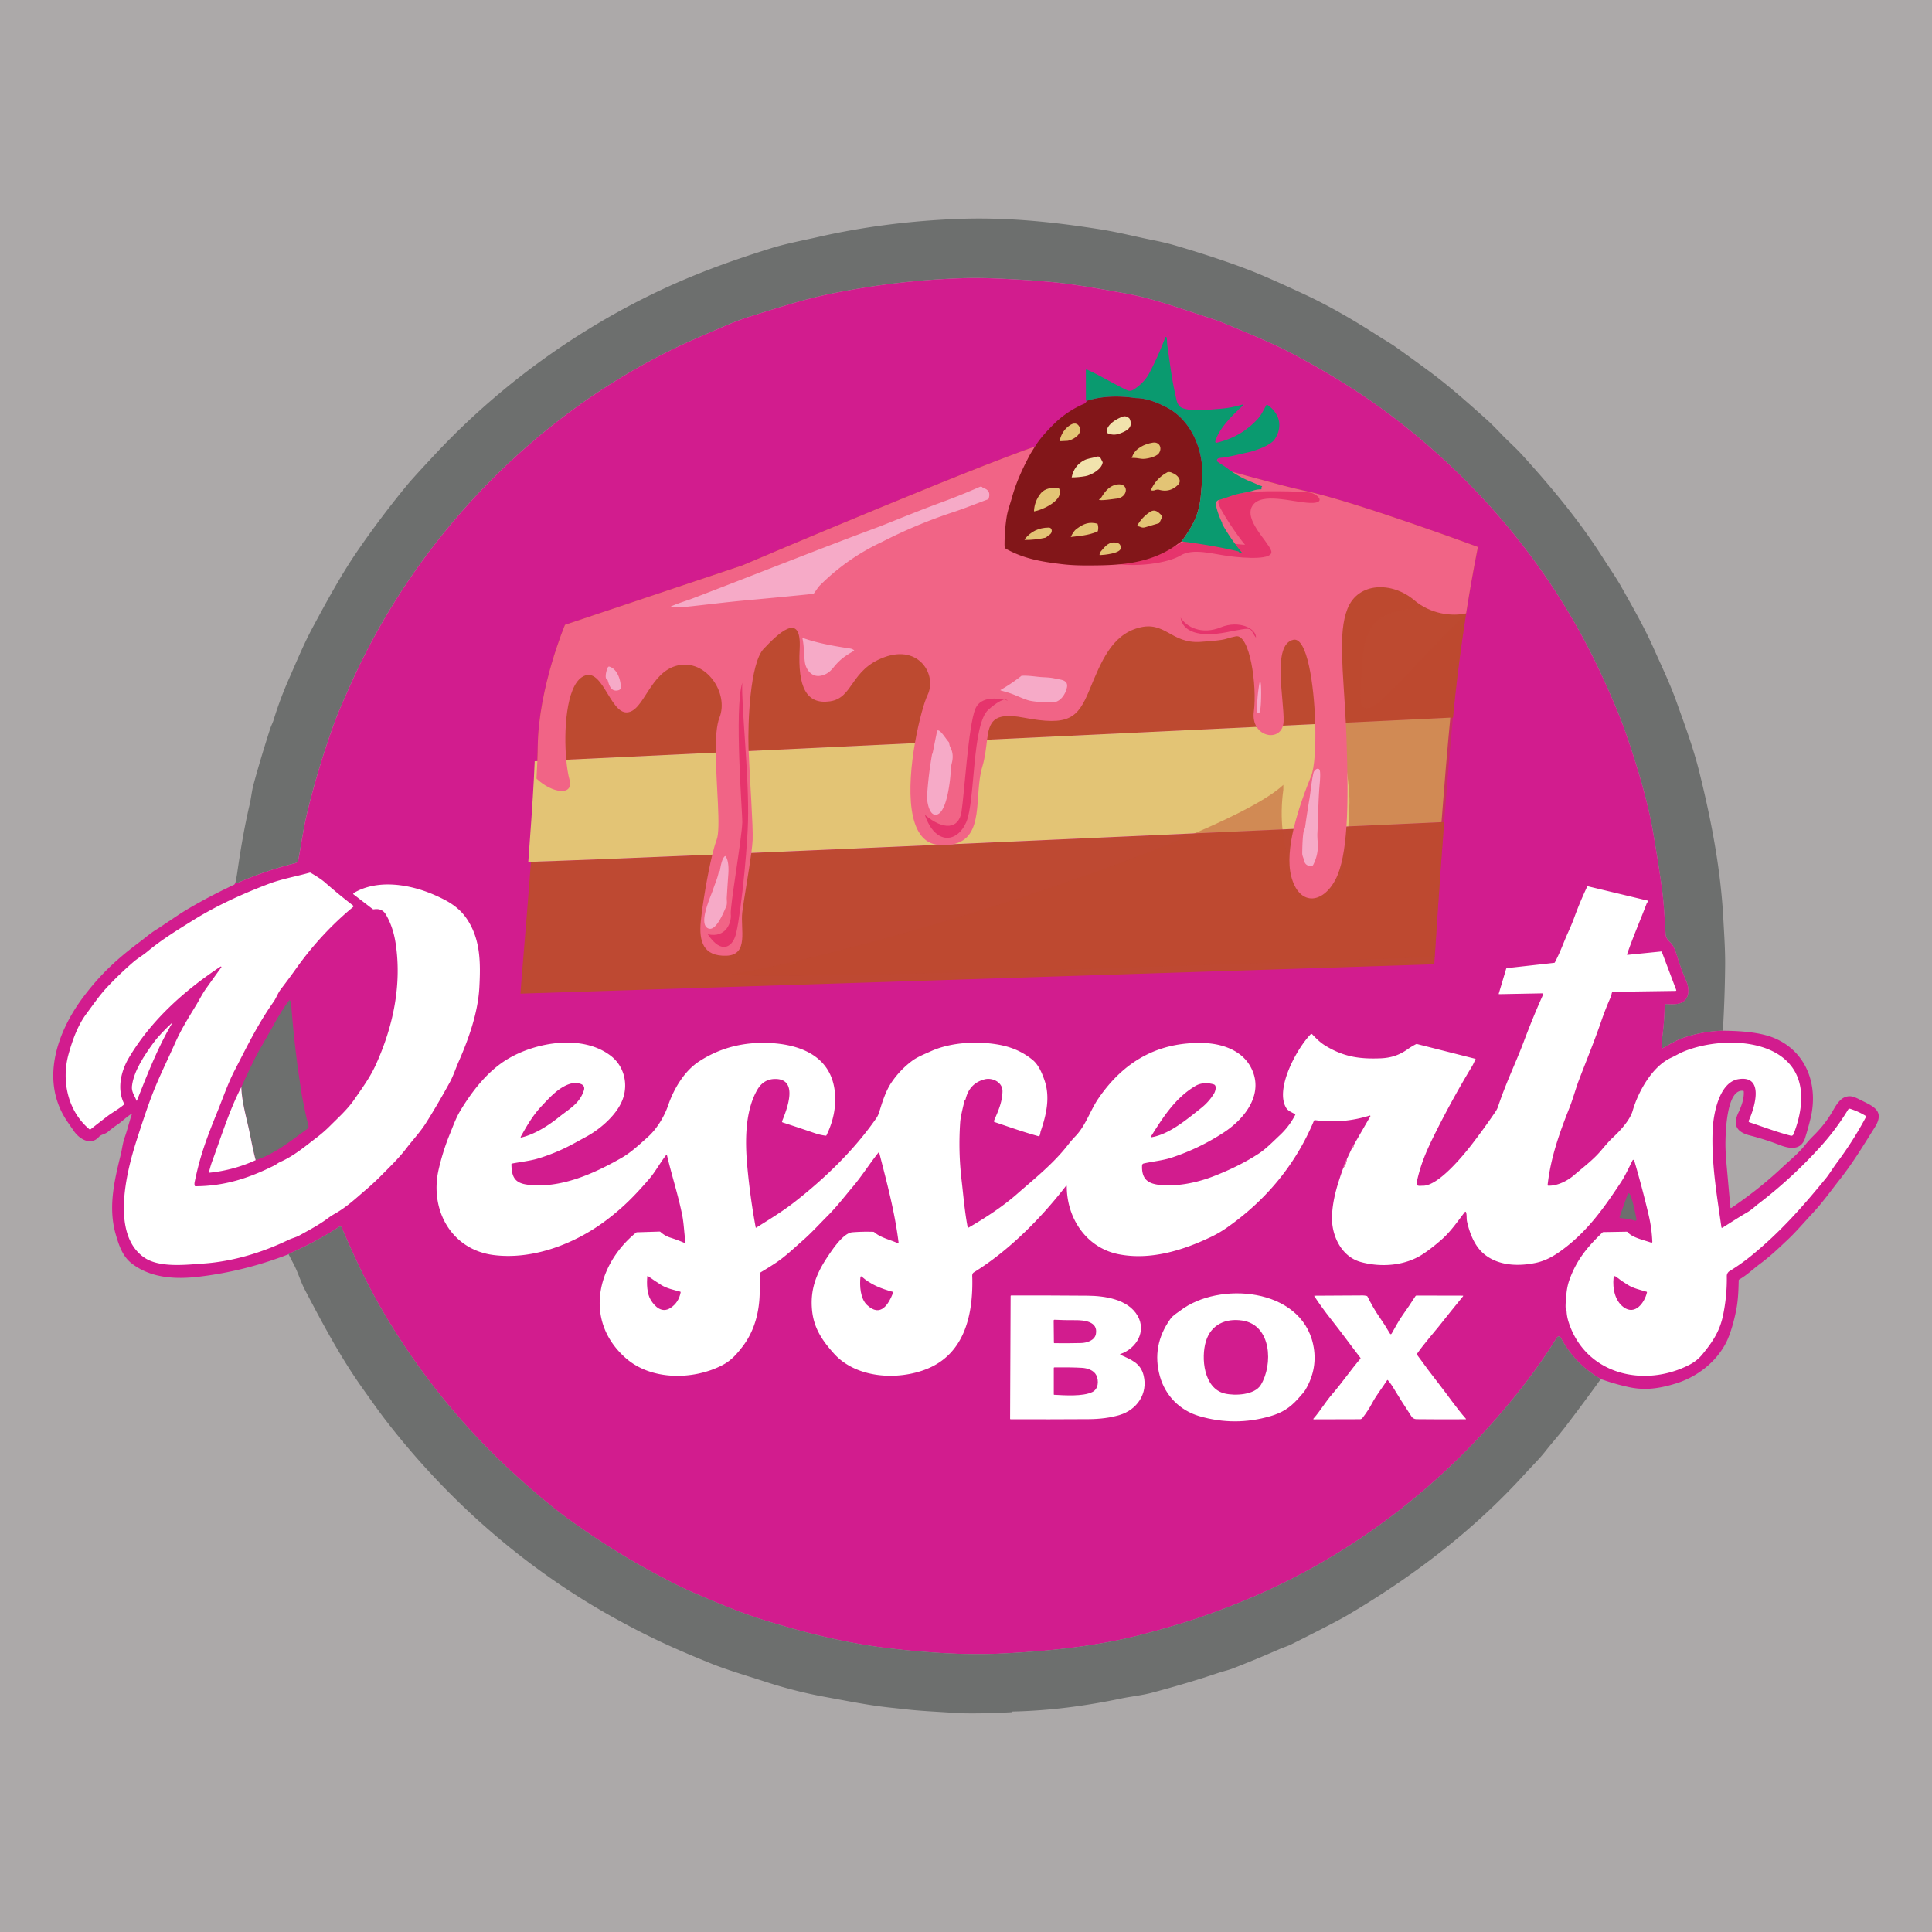
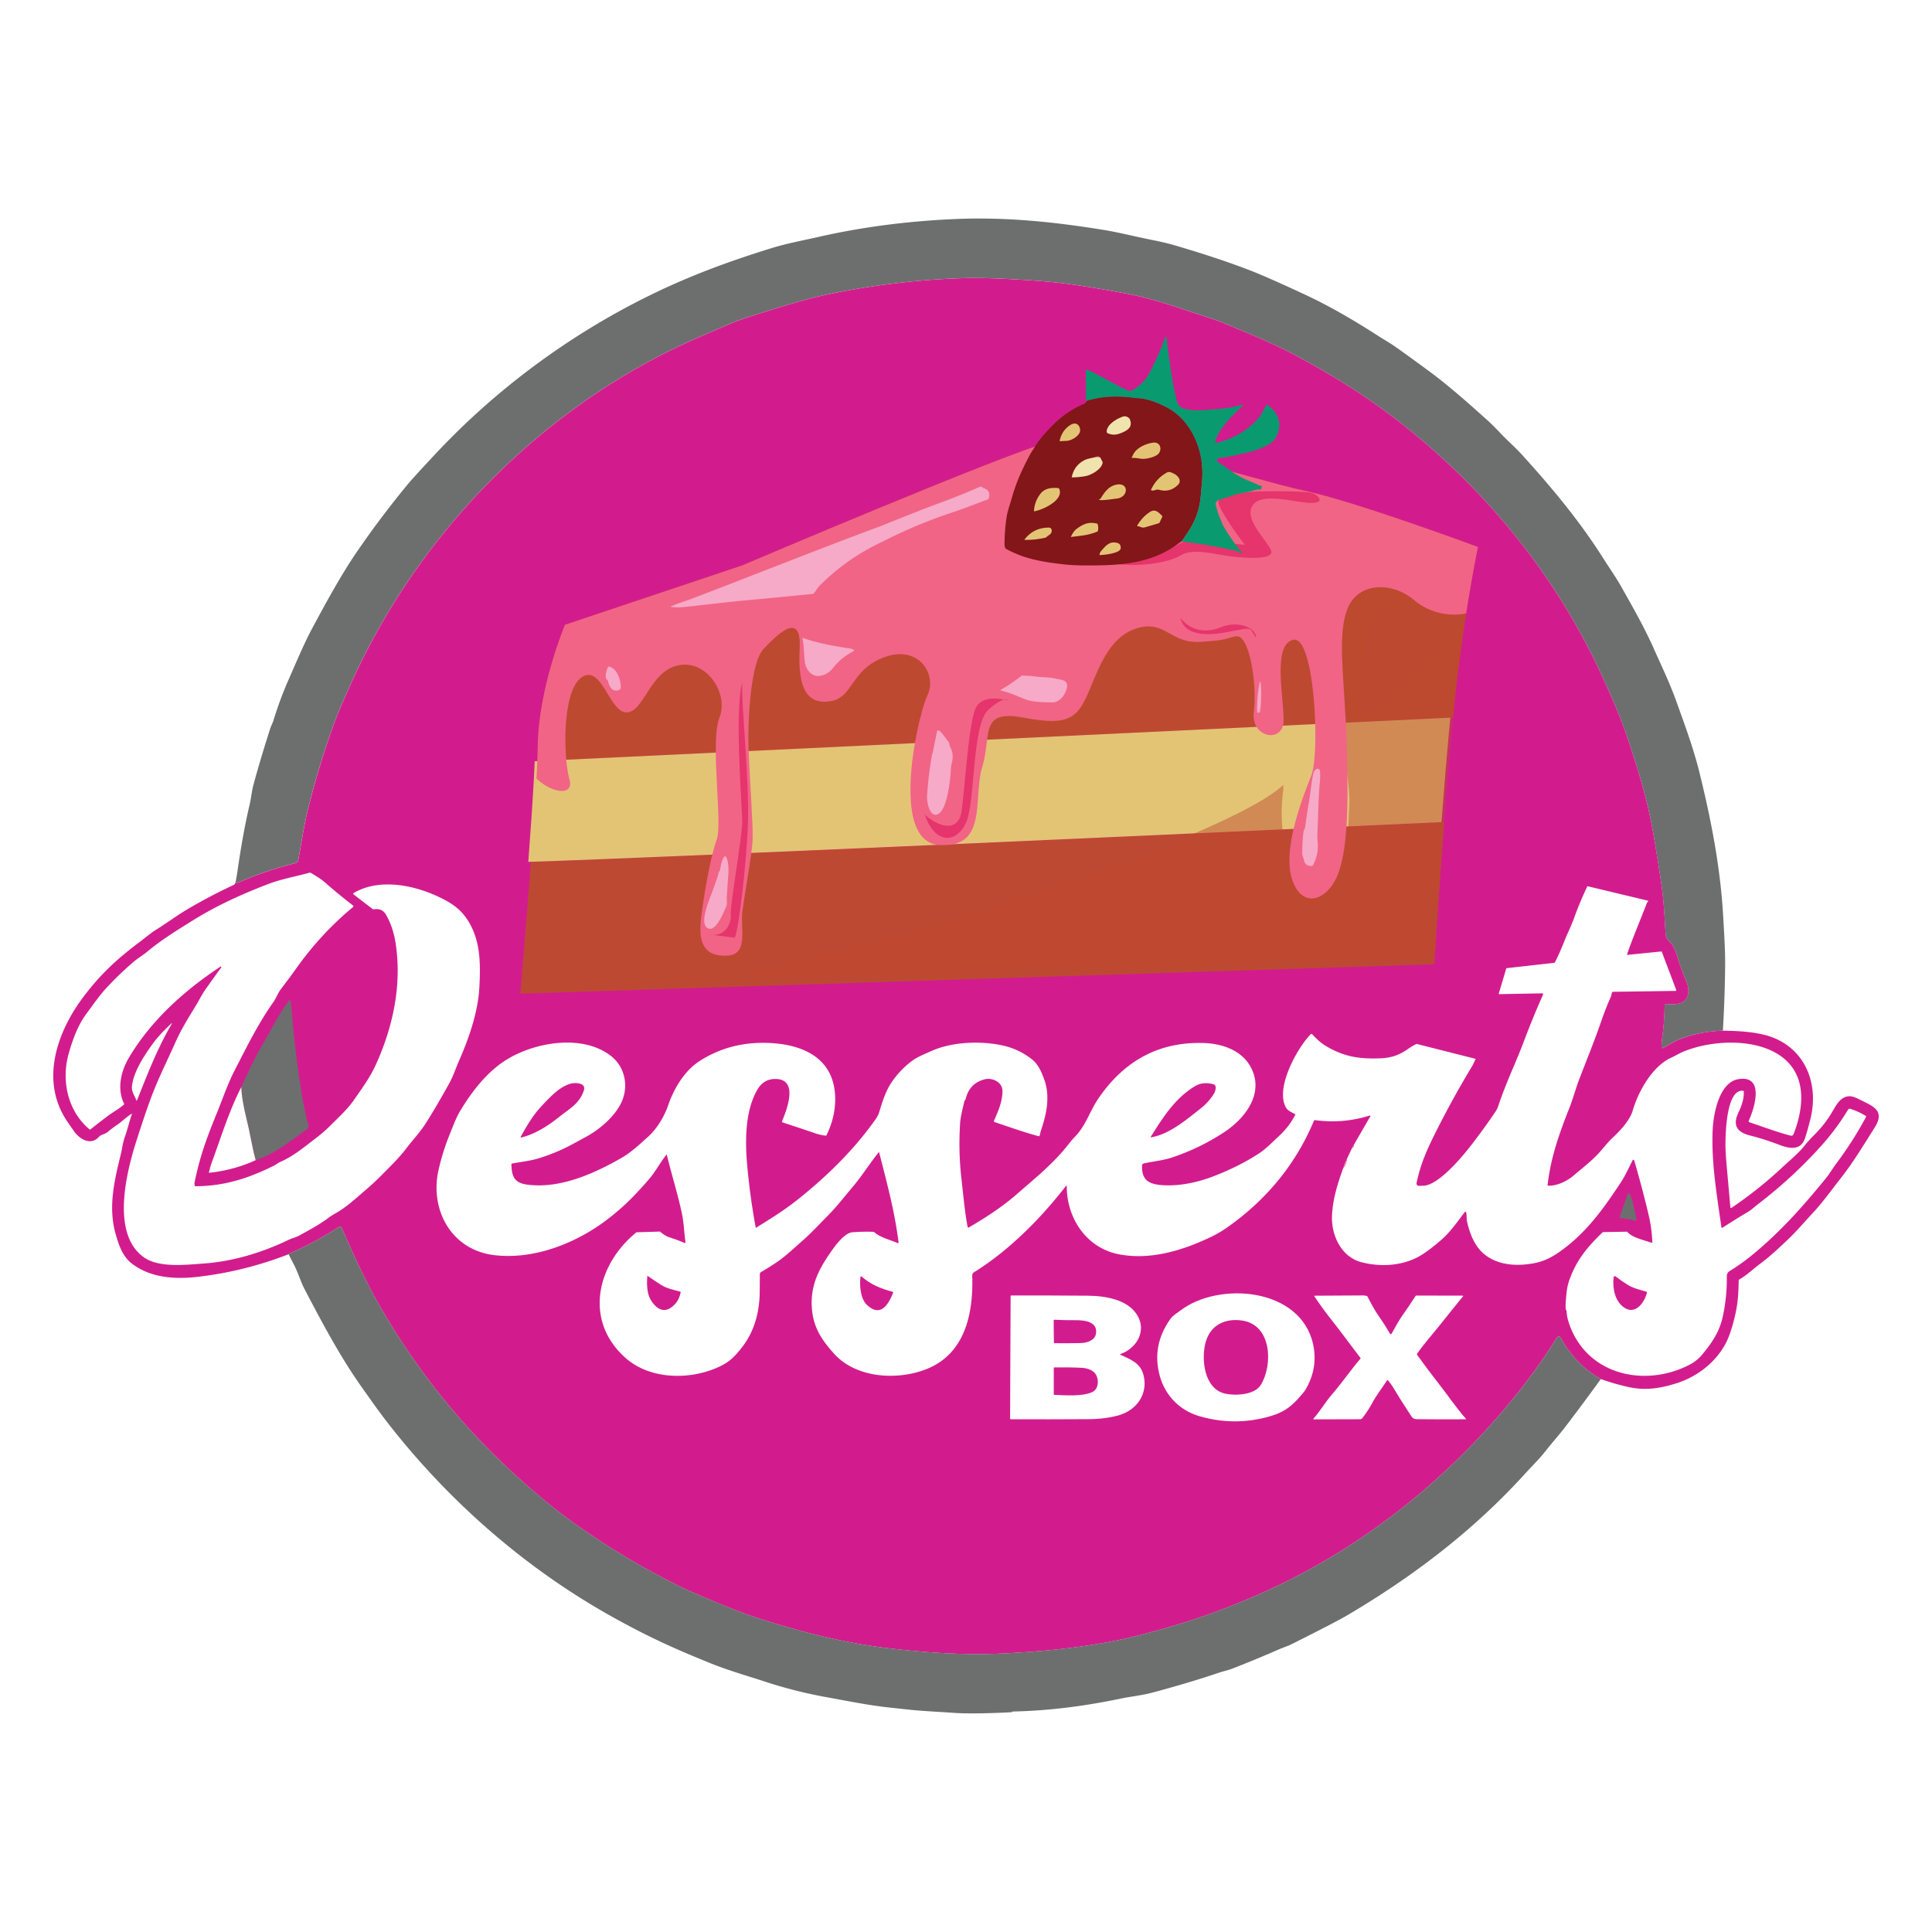
<svg xmlns="http://www.w3.org/2000/svg" id="Layer_1" x="0" y="0" version="1.1" viewBox="0 0 960 960" xml:space="preserve">
  <style>.st1{fill:#6d6f6e}.st2{fill:#d21c8e}.st3{fill:#fff}.st7{fill:#e3c475}.st12{fill:#f1e3ad}</style>
-   <path fill="#aca9a9" d="M0 0h960.01v960H0z" />
  <path d="M856.09 512.14c-6.79.2-13.38 1.38-19.76 3.56-3.42 1.17-6.75 3.24-10.04 5.05-.22.13-.51.05-.63-.18a.456.456 0 01-.06-.22c-.02-1.32.07-2.74.27-4.25.76-5.55 1.18-11 1.26-16.33.01-.61.32-.9.94-.87 2.93.15 6.77.36 8.91-1.65 2.69-2.54 2.24-6.74.87-9.86-1.65-3.77-3.07-7.63-4.27-11.57-.74-2.43-1.89-5.82-3.23-7.14-1.33-1.31-2.6-2.48-2.73-4.5-.5-7.98-.86-16.03-1.98-23.89-1.28-8.96-2.7-17.9-4.25-26.82-2.73-15.72-7.52-31.45-12.62-46.55-3.55-10.53-8-20.74-12.63-30.83-23.35-50.93-58.92-94.15-102.36-127.66-15.94-12.29-33.52-23.14-51.32-32.54-11.08-5.85-23.02-10.55-34.57-15.44-1.58-.67-3.67-1.42-6.26-2.26-14.89-4.81-28.11-9.76-42.2-12.36-13.65-2.52-24.17-4.23-31.54-5.12-7.95-.95-18.75-1.73-32.4-2.32-6.42-.28-12.3-.33-17.65-.15-21.88.74-43.7 3.34-65.45 7.8-13.41 2.76-26.85 7.2-39.92 11.29-3.55 1.11-7.1 2.43-10.65 3.94-11.28 4.82-18.87 8.14-22.78 9.97-72.72 34.08-132.23 95.76-164.9 168.98-2.9 6.5-5.91 13.09-8.28 19.64a424.204 424.204 0 00-12.95 42.75c-2.14 8.68-3.28 17.36-4.82 25.27-.04.19-.14.35-.31.46-.45.3-.89.51-1.3.61-9.56 2.39-18.86 5.56-27.9 9.51-.61.27-.98.19-1.59.06.38-1.74.7-3.5.95-5.26 1.62-11.24 3.5-22.39 6.09-33.44.76-3.25 1.08-6.76 1.88-9.76 2.13-7.93 4.89-17.2 8.29-27.83.51-1.59 1.3-3.02 1.68-4.27 2.18-7.12 4.78-14.09 7.8-20.9 3.73-8.45 7.26-17.03 11.62-25.16 6.88-12.84 14.32-26.46 22.01-37.67a470.032 470.032 0 0125.08-33.32c1.99-2.41 6.7-7.59 14.15-15.54 30.36-32.41 67.09-59.39 106.56-78.72 20.42-10 39.72-16.97 60.31-23.37 7.47-2.32 16.95-4.1 22.63-5.41 22.5-5.15 45.42-8.03 68.45-9.03 24.85-1.09 48.88 1.37 73.36 5.31 8.13 1.31 16.73 3.53 25.14 5.19 4.09.81 7.77 1.69 11.04 2.65 14.68 4.32 27.16 8.49 37.45 12.49 5.71 2.22 14.78 6.23 27.2 12.02 10.88 5.07 22.92 11.87 36.14 20.4 2.67 1.72 6.08 3.67 8.7 5.52 4.07 2.87 9.51 6.81 16.32 11.82 10.12 7.45 19.64 15.98 29 24.35 1.79 1.61 4.1 3.9 6.93 6.87 3.42 3.6 7.34 7.02 10.45 10.45 14.58 16.06 28.41 32.59 40.06 50.94 3.15 4.97 6.64 9.93 9.43 14.89 5.64 10 11.41 20.09 16.07 30.59 3.81 8.59 7.94 17.14 11.09 25.92 4.12 11.5 8.5 23.23 11.45 35.09 5.92 23.81 10.61 48 11.96 72.55.44 8.08 1.02 16.29.93 24.26-.11 10.69-.49 21.34-1.12 31.99z" class="st1" />
  <path d="M856.09 512.14c8.29.09 18.54.65 25.85 3.8 15.9 6.84 21.62 23.54 17.75 39.64-.8 3.33-1.72 6.63-2.75 9.89-1.97 6.22-7.6 5.41-12.52 3.5a132.02 132.02 0 00-14.88-4.76c-6.41-1.64-8.77-5.02-5.68-11.48 1.47-3.07 2.84-6.9 2.61-10.37-.01-.2-.12-.32-.32-.34-8.54-1.11-8.8 22.41-8.78 27.21.02 2.41.25 6.19.72 11.34.58 6.43 1.15 12.89 1.73 19.37.02.19.19.33.37.31.06-.01.11-.03.16-.06 8.84-6.01 17.16-12.55 24.97-19.87 4.02-3.76 8.23-7.09 11.77-11.55a50.8 50.8 0 013.95-4.37c3.57-3.54 6.51-7.1 9.18-11.57 2.07-3.47 4.29-8.24 9.07-8.11 1.1.03 2.64.55 4.6 1.55 6.35 3.26 13.09 5.33 7.67 13.92-6 9.51-10.8 17.52-17.15 25.59-4.51 5.72-8.72 11.69-13.73 17.04-4.09 4.38-8.07 9.11-12.23 13.03-4.49 4.24-8.89 8.46-13.88 12.13-3.29 2.42-6.47 5.59-10.35 7.79a.5.5 0 00-.27.46c-.09 4.55-.25 9.11-1.03 13.6-.84 4.83-2.85 12.74-5.33 17.51-5.1 9.78-14.56 16.94-24.94 20.13-7.78 2.39-14.97 3.56-23.13 1.81-4.79-1.03-9.48-2.38-14.1-4.04-8.47-4.8-15.1-11.63-19.89-20.48-.57-1.05-1.56-.75-2.11.15-5.24 8.56-11.47 17.39-18.69 26.49-36.09 45.46-82.69 81.79-136.21 103.84-17.77 7.33-31.22 11.74-50.82 16.91-22.42 5.92-47.58 8.5-71.36 9.55-17.91.79-37.24-.61-54.61-2.66-21.71-2.57-41.69-7.68-62-13.97-11.59-3.59-22.72-8.34-33.86-13.1-3.63-1.55-7.06-3.15-10.3-4.79-18.82-9.53-33.65-18.49-50.9-30.73-9.45-6.7-19.1-14.94-27.04-22.09-26.6-23.93-49.48-51.93-67.96-83.72-7.62-13.09-13.91-26.72-19.88-40.61a.902.902 0 00-1.19-.47c-.04.02-.09.04-.13.07a165.1 165.1 0 01-24.55 13.21c-.16.07-.37.28-.53.39-14.55 5.64-29.41 9.36-44.58 11.16-11.71 1.39-23.96.7-33.4-6.62-4.44-3.44-6.3-8.79-7.96-14.63-3.81-13.41-.59-26.71 2.65-39.86.4-1.61.93-5.58 1.89-8.21 1.36-3.75 2.17-7.64 3.54-11.4.03-.08 0-.17-.08-.2a.16.16 0 00-.15.01c-2.6 1.63-4.69 3.83-7.14 5.47-1.58 1.06-3.1 2.22-4.55 3.46-1.47 1.26-3.26 1.15-4.5 2.54-3.91 4.38-9.5 1.23-12.36-2.88-1.04-1.5-2.08-3-3.11-4.5-13.95-20.16-5.47-44.64 7.88-62.34 8.22-10.9 16.4-18.61 28.16-27.38 2.57-1.92 4.86-3.97 7.56-5.67 5.52-3.47 11.24-7.66 16.37-10.66 7.35-4.31 14.9-8.27 22.64-11.87.27-.13.52-.49.76-1.11.61.13.98.2 1.59-.06 9.04-3.94 18.34-7.11 27.9-9.51.41-.1.84-.31 1.3-.61.17-.11.27-.27.31-.46 1.54-7.91 2.68-16.59 4.82-25.27 3.57-14.48 7.89-28.73 12.95-42.75 2.37-6.55 5.38-13.15 8.28-19.64 32.67-73.22 92.19-134.91 164.9-168.98 3.91-1.83 11.5-5.15 22.78-9.97 3.55-1.51 7.1-2.82 10.65-3.94 13.07-4.1 26.5-8.54 39.92-11.29 21.75-4.47 43.57-7.07 65.45-7.8 5.35-.18 11.23-.13 17.65.15 13.65.59 24.45 1.37 32.4 2.32 7.38.89 17.89 2.6 31.54 5.12 14.09 2.6 27.3 7.55 42.2 12.36 2.59.83 4.67 1.59 6.26 2.26 11.55 4.88 23.5 9.58 34.57 15.44 17.8 9.4 35.38 20.24 51.32 32.54 43.44 33.51 79.01 76.73 102.36 127.66 4.63 10.09 9.08 20.31 12.63 30.83 5.1 15.1 9.88 30.83 12.62 46.55 1.55 8.92 2.97 17.86 4.25 26.82 1.13 7.85 1.48 15.91 1.98 23.89.12 2.02 1.4 3.19 2.73 4.5 1.34 1.32 2.49 4.71 3.23 7.14 1.2 3.94 2.63 7.8 4.27 11.57 1.37 3.13 1.82 7.32-.87 9.86-2.14 2.01-5.98 1.8-8.91 1.65-.62-.03-.93.26-.94.87-.08 5.34-.49 10.78-1.26 16.33-.2 1.51-.3 2.92-.27 4.25 0 .26.21.46.47.46.08 0 .16-.02.22-.06 3.29-1.81 6.62-3.89 10.04-5.05 6.36-2.19 12.95-3.38 19.74-3.58z" class="st2" />
  <path d="M109.94 480.71c.09-.13.06-.31-.06-.4a.287.287 0 00-.32-.01c-18.1 11.99-34.47 26.7-45.5 45.26-3.97 6.67-6.05 15.56-2.41 22.83.09.19.06.36-.1.5-2.52 2.19-5.86 3.98-8.05 5.66-2.87 2.19-5.71 4.39-8.52 6.61-.16.12-.37.12-.52-.01-10.82-9.02-14.06-24.19-10.38-37.4 2.01-7.21 4.64-14.39 8.91-20.1 3.24-4.35 6.4-9 9.96-12.82 4.21-4.52 8.66-8.8 13.35-12.84 2.17-1.87 4.65-3.26 6.88-5.12 7.13-5.96 14.95-10.73 22.82-15.63 11.71-7.29 24.64-13.16 37.52-18.05 6.39-2.43 13.6-3.68 20.34-5.56a.63.63 0 01.5.06c3.27 1.9 5.62 3.48 7.05 4.73 4.43 3.89 9.08 7.71 13.95 11.48.36.27.36.55.02.84-10.54 8.75-19.87 18.8-27.97 30.16-2.57 3.6-5.19 7.14-7.88 10.65-1.49 1.95-2.3 4.4-3.56 6.19-8.09 11.48-13.44 22.67-19.54 34.44-3.12 6.02-6.26 14.95-8.07 19.39-5.9 14.45-8.95 22.85-11.62 35.69-.15.71-.15 1.34.01 1.87.06.2.19.31.4.31 14.36-.09 26.3-3.9 39.19-10.34.94-.47 1.8-1.23 2.69-1.63 7.13-3.14 12.48-7.79 18.37-12.27 2.33-1.78 4.51-3.68 6.54-5.71 4.17-4.18 8.7-8.22 12.07-13.11 3.88-5.64 7.81-10.88 10.78-17.43 8.54-18.84 12.96-39.61 9.79-60.27-.84-5.48-2.47-10.25-4.89-14.33-1.25-2.11-3.22-2.95-5.9-2.51a.828.828 0 01-.66-.16l-9.43-7.25a.418.418 0 01-.07-.6c.03-.04.07-.08.12-.1 11.98-7.09 28.18-4.27 40.08.95 6.99 3.07 12.36 6.15 16.35 12.23 6.7 10.18 6.62 21.85 6.02 33.53-.64 12.52-5.21 25.5-10.21 36.89-1.57 3.57-2.76 7.32-4.58 10.64-4.23 7.69-8.18 14.42-11.84 20.18-2.73 4.3-6.55 8.38-9.63 12.42-3.84 5.03-8.24 9.21-12.56 13.59-2.41 2.43-5 4.83-7.78 7.21-4.93 4.21-9.28 8.37-15.32 11.78-1.16.66-2.24 1.36-3.23 2.1-4.42 3.31-9.32 5.89-14.14 8.57-1.78.99-3.75 1.41-5.56 2.28-13.16 6.33-27.69 10.74-42.28 11.75-8.63.6-21.9 2.22-29.43-3-16.61-11.5-8.82-42.34-3.92-57.75 3.28-10.28 5.9-17.95 7.85-23.01 3.52-9.13 7.7-17.39 11.5-25.96 2.81-6.35 6.43-12.19 10.18-18.33 1.74-2.85 3.22-5.91 5.11-8.55 2.56-3.61 5.09-7.12 7.58-10.54zm557.48 99.76a7.954 7.954 0 001.82-4.52l2.6-5.54c.66-.23.93-.7.81-1.42l8.26-14.3c.07-.13.03-.29-.1-.36a.275.275 0 00-.2-.02c-8.87 2.78-17.92 3.54-27.14 2.28-.25-.04-.49.1-.59.34-9.18 21.88-23.82 39.44-43.25 53.08a54.253 54.253 0 01-7.85 4.59c-13.83 6.63-29.97 11.7-45.75 8.66-16.12-3.11-25.97-17.79-25.96-33.85 0-.12-.1-.22-.22-.21-.07 0-.13.03-.17.08-12.64 16.35-28.59 32.31-45.73 42.92-1.07.66-.85 1.76-.82 2.89.38 17.98-3.71 37.45-22.44 45.08-14.37 5.85-35.12 4.83-46.25-7.52-5.75-6.38-10-12.56-10.91-21.38-1.05-10.17 1.89-18.07 7.55-26.58 2.5-3.75 7.92-12.03 12.47-12.38 3.46-.27 6.91-.35 10.37-.23.2.01.37.08.52.2 3.09 2.73 7.83 3.72 11.57 5.41.17.08.37 0 .45-.17.03-.06.04-.12.03-.18-1.82-14.89-5.84-29.9-9.66-44.75-.04-.15-.1-.17-.2-.05-4.39 5.46-8.16 11.53-12.56 16.76-4.22 5.01-8.18 10.18-12.84 14.86-4.13 4.14-8.05 8.47-12.41 12.28-4.37 3.84-8.66 7.97-13.37 11.09-2.4 1.59-4.85 3.12-7.34 4.59-.33.2-.54.56-.55.94l-.06 8.53c-.05 9.99-2.5 19.77-8.71 27.75-3.17 4.08-5.82 6.97-10.26 9.21-14.33 7.25-34.99 7.4-47.59-3.71-20.99-18.5-14.44-46.38 5.1-62.35.14-.11.3-.17.48-.18l11.21-.35c.18-.01.33.05.46.17 1.4 1.29 2.99 2.22 4.77 2.8 2.72.87 4.79 1.66 7.16 2.67.19.08.4-.01.48-.2.02-.06.03-.13.02-.19-.68-4.51-.8-9.32-1.64-13.47-2.04-10.08-4.94-18.75-7.61-29.88-.05-.2-.13-.22-.26-.06-3.08 3.89-5.41 8.39-8.54 12.02-7.19 8.34-12.81 14.02-20.92 20.2-15.57 11.87-36.61 20.09-56.29 17.61-21.1-2.64-32.02-22.51-27.39-42.55 1.26-5.47 3.07-11.5 5.43-17.27 1.68-4.1 3.1-8.23 5.35-11.96 6.08-10.05 13.68-19.68 23.3-25.51 14.23-8.63 37.57-12.53 51.54-1.64 6.52 5.08 8.62 13.79 5.88 21.39-2.73 7.6-10.92 14.75-17.9 18.58-2.18 1.19-4.36 2.39-6.54 3.57a93.18 93.18 0 01-17.69 7.42c-3.91 1.18-8.62 1.67-12.92 2.51-.2.04-.3.16-.3.37.11 6.1 1.53 9.28 7.92 10.11 16.23 2.09 32.89-5.34 46.8-13.31 4.8-2.75 8.97-6.71 13.15-10.45 4.4-3.95 8.12-10.11 10.02-15.68 2.8-8.22 8.05-17.06 15.39-21.83 9.49-6.18 20.15-9.24 31.99-9.2 16.7.06 34 5.77 35.51 25.24.53 6.92-.87 13.81-4.22 20.67-.08.17-.22.24-.4.22-1.84-.23-3.62-.64-5.35-1.23-5.41-1.85-10.76-3.64-16.04-5.35a.452.452 0 01-.29-.57c0-.01.01-.02.01-.03 2.26-5.59 8.47-20.99-3.36-21-3.93 0-6.92 1.81-8.99 5.43-6.17 10.79-6.05 25.74-4.95 37.85.93 10.22 2.32 20.37 4.18 30.46.03.19.13.23.3.13 6.51-4.08 13.21-8.18 19.07-12.76 15.11-11.81 29.49-25.72 40.5-41.51.67-.96 1.19-2.05 1.56-3.27 1.53-5.07 3.22-10.44 6.12-14.7 2.77-4.07 6.13-7.6 10.09-10.58 2.71-2.03 6.18-3.36 9.37-4.81 9.31-4.23 21.25-5.01 31.2-3.68 7.48 1 13.54 3.27 19.24 7.83 3.06 2.45 4.76 6.52 6.02 10.13 2.97 8.49.97 17.24-1.84 25.44-.17.5-.24 1.63-.61 2.28-.11.19-.27.26-.48.2-7.37-2.01-14.49-4.56-21.75-7-.39-.13-.5-.38-.34-.76 2.06-4.71 4.1-9.22 4.19-14.54.08-4.51-4.98-6.96-8.88-5.96-5.01 1.29-8.15 4.55-9.43 9.79-.06.25-.16.43-.3.54-.13.1-.22.23-.26.39-1.3 5.15-2.02 8.67-2.15 10.58-.66 9.62-.43 19.2.69 28.75.87 7.38 1.52 15.58 3 23.29a.4.4 0 00.47.32c.05-.01.09-.03.13-.05 8.33-4.85 16.73-10.29 23.98-16.66 8.75-7.68 18.02-15.01 25.35-24.46 1.16-1.49 2.37-2.89 3.64-4.21 5.14-5.33 7.27-12.66 11.33-18.64 12.52-18.39 29.68-28.46 52.62-27.67 8.91.31 18.4 3.56 22.9 11.49 7.43 13.07-2.22 25.83-13.2 32.99a111.19 111.19 0 01-25.8 12.44c-4.27 1.42-9.33 1.89-13.92 2.92-.46.1-.8.5-.82.97-.32 7.86 4.04 9.54 11.05 9.86 8.25.38 17.01-1.58 24.48-4.47 8.49-3.29 15.93-7.02 22.34-11.19 3.63-2.37 6.72-5.56 10.7-9.31a37.06 37.06 0 007.53-9.97c.1-.19.06-.33-.12-.43-1.59-.9-3.46-1.56-4.39-3.12-5.68-9.62 5.53-29.71 12.12-36.45.31-.32.63-.32.93.01 2.05 2.16 3.96 4.05 6.49 5.59 8.92 5.43 16.69 6.66 27.12 6.27 5.48-.2 9.52-1.56 13.79-4.58 1.3-.92 2.66-1.74 4.08-2.46.18-.09.37-.11.57-.06l28.86 7.31c.17.04.21.14.13.3-.58 1.1-1.02 2.3-1.66 3.35a475.66 475.66 0 00-18.13 32.89c-4.55 9.1-7.42 15.62-9.42 24.89-.49 2.25 1.79 1.63 2.98 1.67 7.87.21 20.6-15.61 24.48-20.64 4.05-5.26 7.94-10.64 11.67-16.13.57-.84 1.01-1.71 1.31-2.61 4.02-12.06 8.82-21.75 12.67-31.99 3.15-8.35 6.17-15.77 9.6-23.4.25-.56.07-.84-.55-.83l-21.18.4c-.19 0-.26-.09-.2-.27l3.65-12.27a.52.52 0 01.47-.4l23.41-2.62c.16-.02.28-.1.35-.24 2.97-5.68 4.31-9.92 6.58-14.91 1.25-2.75 2.28-5.24 3.09-7.47 1.88-5.17 4.01-10.24 6.37-15.23.08-.16.2-.22.38-.18l29.69 7.11c.26.06.32.21.18.43-.2.32-.52.58-.65.94-3.05 8.06-6.85 16.77-9.78 25.32-.04.11.02.22.12.26.03.01.06.01.09.01l16.7-1.68c.19-.02.32.06.39.24l7.14 18.88c.07.18-.02.37-.2.44-.04.01-.08.02-.12.02l-31.09.45c-.22 0-.37.1-.47.3-.3.6-.32 1.55-.55 2.05-1.78 3.97-3.37 8.01-4.78 12.11-3.52 10.26-7.47 19.76-11.23 29.65-1.52 4.02-2.9 9.19-4.69 13.7-4.97 12.5-9.29 24.73-10.78 38.21-.02.16.1.3.26.32h.02c4.48.19 9.54-2.36 12.87-5.23 4.56-3.93 9.61-7.68 13.49-12.32 2.53-3.01 4.34-5.03 5.44-6.05 3.67-3.39 8.77-8.76 10.18-13.62 2.77-9.54 9.76-22.17 19.25-26.43 1.88-.85 3.86-2.06 5.54-2.78 21.92-9.33 63.33-6.76 58.6 28.03-.56 4.1-1.69 8.31-3.38 12.63-.3.78-.8 1.08-1.5.9-6.82-1.74-13.6-4.36-20.38-6.6-.47-.16-.61-.46-.4-.92 2.59-5.6 8.21-22.63-5.11-20.56-9.75 1.51-12.54 17.61-12.86 25.28-.7 16.29 2.07 32.33 4.35 48.34.02.17.18.3.36.27.04-.01.09-.02.12-.04 4.15-2.6 8.21-5.26 12.44-7.71 2.01-1.16 4-3.06 5.34-4.09a228.827 228.827 0 0031.3-28.87c5.01-5.56 9.47-11.57 13.38-18.03.22-.36.65-.52 1.05-.4 2.74.87 5.33 2.06 7.78 3.56.16.1.2.23.11.4-4.24 7.97-9.07 15.56-14.48 22.79-1.93 2.57-3.85 5.77-5.5 7.79-11.94 14.61-22.77 26.73-36.63 38.11a98.232 98.232 0 01-11.29 8.03c-.72.44-1.32 1.42-1.31 2.4.1 6.61-.53 13.15-1.88 19.6-1.64 7.85-5.13 13.06-10.16 19.22-1.8 2.21-3.97 3.97-6.51 5.28-22.34 11.57-51.43 5.05-59.97-20.92-.66-2-1.02-3.9-1.09-5.7a.693.693 0 00-.2-.47c-.68-.7 0-6.74.11-7.95.22-2.55.7-4.87 1.44-6.97 3.5-9.94 8.97-16.53 16.45-23.7.14-.14.31-.21.51-.21l11.51-.2c.2 0 .37.07.51.23 2.3 2.77 8.28 3.97 11.69 5.21a.43.43 0 00.58-.42c-.19-4.53-.8-8.99-1.84-13.37a511.66 511.66 0 00-7.16-27.04.44.44 0 00-.53-.3c-.12.03-.21.11-.27.22-1.92 3.78-3.65 7.66-5.92 11.09-8.33 12.58-16.56 24.31-29.26 33.58-4.13 3.02-8.17 5.32-13.2 6.34-8.76 1.78-18.75 1.36-25.77-4.74-4.43-3.85-6.81-10.04-8.11-15.81-.31-1.38-.08-3.05-.43-4.42-.16-.62-.43-.67-.82-.16-3.6 4.72-6.98 9.63-11.34 13.46-3.46 3.04-6.63 5.49-9.5 7.36-8.84 5.74-20.6 6.6-30.69 3.84-9.74-2.66-14.67-13.3-14.33-22.77.34-8.54 2.74-15.91 5.56-23.85z" class="st3" />
  <path d="M127.05 576.49c-1.53-5.61-2.56-11.9-3.73-16.98-1.46-6.29-3.25-13.23-3.39-19.37 3.18-6.85 6.11-13.65 10.01-20.23 4.5-7.59 8.38-15.73 13.68-22.78.12-.15.33-.18.48-.07.06.04.1.1.12.17.29.9.47 1.81.53 2.73 1.14 14.89 2.9 29.71 5.27 44.46.09.55.23 1.28.44 2.22.94 4.16 1.52 8.29 2.76 12.38.3.99.08 1.47-.72 2.05-8.85 6.41-15.93 12.26-25.45 15.42z" class="st1" />
  <path d="M76.09 518.37c2.67-3.67 5.87-6.8 9.2-9.96.04-.04.1-.04.14 0 .03.03.04.08.01.11-7.23 12.32-12.15 25.15-17.41 38.36-.03.06-.1.09-.16.06-.03-.01-.05-.04-.06-.07-.91-2.46-2.55-4.29-2.24-7.16.8-7.4 6.23-15.44 10.52-21.34z" class="st3" />
  <path d="M283.29 538.53c2.15-.66 8.17-.73 6.81 3.35-2.17 6.56-7.14 9.02-12.41 13.24-5.57 4.46-12.17 8.57-18.72 10.11a.22.22 0 01-.27-.16.202.202 0 01.02-.17c3.02-5.46 6.07-10.71 10.36-15.27 3.98-4.22 8.52-9.36 14.21-11.1zm319.8.29c1.71.52.79 3.51.17 4.52a27.295 27.295 0 01-6.34 7.18c-7.37 5.86-16.01 13.18-24.91 14.6-.1.02-.2-.05-.21-.16a.16.16 0 01.03-.13c6-9.54 12.05-19.23 22.17-25.24 2.76-1.63 6.18-1.66 9.09-.77z" class="st2" />
  <path d="M119.92 540.13c.14 6.14 1.93 13.08 3.39 19.37 1.18 5.08 2.2 11.37 3.73 16.98a72.816 72.816 0 01-22.99 6.24c-.2.02-.27-.07-.22-.26.56-2.24 1.05-3.9 1.44-4.97 4.62-12.51 8.54-25.48 14.65-37.36z" class="st3" />
  <path fill="#f287af" d="M672.65 568.98c.13.72-.14 1.19-.81 1.42.1-.57.37-1.05.81-1.42zm-3.41 6.96c-.13 1.69-.74 3.2-1.82 4.52.35-1.6.96-3.11 1.82-4.52z" />
  <path d="M805.38 605.31c-.55-.04-.73-.32-.55-.84l3.97-11.16c.09-.27.39-.42.66-.32.01 0 .01 0 .02.01 1.26.48 3.31 10.69 3.65 12.78.11.67-.16.92-.81.73-2.28-.65-4.59-1.04-6.94-1.2zm-9.94 79.92c-5.8 8.05-11.72 16.01-17.74 23.89-2.71 3.55-6.59 7.92-9.79 11.98-3.14 4-6.76 7.48-10.14 11.21-25.73 28.34-55.92 51.27-88.68 70.53-3.65 2.14-12.76 6.87-27.34 14.17-1.96.98-4.27 1.67-6.13 2.49-7.71 3.38-15.48 6.6-23.33 9.65-1.9.74-4.48 1.3-6.58 2-10.01 3.39-21.08 6.7-33.21 9.93-5.22 1.39-10.84 1.94-15.25 2.87-17.94 3.77-35.86 6.1-53.91 6.5-.29.01-.31.06-.51.23-.09.08-.2.12-.31.12-11.43.61-22.41.77-28.49.32-7.88-.57-15.8-.86-23.68-1.74-2.19-.25-5-.55-8.43-.92-10.26-1.1-20.9-3.26-31.61-5.21a225.892 225.892 0 01-30.24-7.68c-6.99-2.3-18.29-5.56-27.09-9.13-18.68-7.56-30.87-13.15-47.88-22.56-43.83-24.26-82.4-58.07-113.02-97.6-3.93-5.07-8-10.9-11.92-16.41-11-15.45-19.87-32.23-28.67-48.98-2.17-4.14-3.35-8.55-5.59-12.8-.85-1.61-1.69-3.24-2.5-4.88.16-.11.37-.31.53-.39 8.58-3.72 16.76-8.12 24.55-13.21a.904.904 0 011.32.4c5.97 13.89 12.27 27.51 19.88 40.61 18.48 31.79 41.35 59.8 67.96 83.72 7.95 7.14 17.59 15.39 27.04 22.09 17.24 12.24 32.08 21.19 50.9 30.73 3.24 1.64 6.68 3.24 10.3 4.79 11.14 4.75 22.27 9.51 33.86 13.1 20.31 6.29 40.29 11.4 62 13.97 17.37 2.05 36.7 3.45 54.61 2.66 23.78-1.05 48.94-3.63 71.36-9.55 19.6-5.17 33.05-9.59 50.82-16.91 53.52-22.05 100.12-58.39 136.21-103.84 7.22-9.09 13.45-17.92 18.69-26.49.56-.9 1.55-1.2 2.11-.15 4.8 8.86 11.43 15.69 19.9 20.49z" class="st1" />
  <path d="M333.18 649.9c-4.25 2.76-7.71-.54-9.81-3.93-1.95-3.15-2.07-8.26-1.71-11.85.02-.16.09-.19.22-.1 2.17 1.55 4.39 3.03 6.64 4.45 2.86 1.8 6.23 2.44 9.45 3.34.2.06.28.18.24.38-.66 3.38-2.33 5.95-5.03 7.71zm473.61-.34c-4.38-3.19-5.55-9.34-5.03-14.55.1-.98.53-1.16 1.31-.56 1.74 1.37 3.67 2.71 5.8 4.01 2.86 1.76 6.08 2.44 9.3 3.4.17.05.24.16.2.34-1.2 5.1-5.87 11.52-11.58 7.36zm-375.98-1.12c-3.38-3.18-3.72-9.71-3.26-13.91.02-.19.19-.33.38-.31.07.01.14.04.2.09 4.52 4.02 9.76 6.05 15.49 7.6.15.04.24.19.2.34 0 .01-.01.02-.01.03-2.22 5.63-6.14 12.63-13 6.16z" class="st2" />
  <path d="M595.91 703.67c-9.69-2.84-16.91-10.18-19.6-19.92-2.77-10.03-1.06-19.44 5.15-28.23 1.41-2 3.1-2.82 4.94-4.23 19.2-14.75 60-11.49 66.09 16.74 1.69 7.81.43 15.31-3.79 22.49-.49.84-1.76 2.38-3.8 4.62-4.02 4.43-7.8 6.83-13.58 8.53-11.79 3.46-23.6 3.46-35.41 0zm-39.12-30.48c5.21 2.48 9.95 4 11.48 10.33 2.18 9.04-3.34 17.01-11.96 19.59-4.47 1.34-9.6 2.03-15.38 2.06-12.92.08-25.83.1-38.75.06-.18 0-.27-.09-.27-.27l.26-60.96c0-.19.09-.28.28-.28 12.67-.03 25.35 0 38.02.11 8.47.08 20.11 1.73 24.83 10.04 4.38 7.71-.55 16.11-8.47 18.91-.34.13-.35.26-.04.41z" class="st3" />
  <path d="M689.23 685.87c-2.43 3.81-5.21 7.21-7.39 11.28-1.39 2.61-3.02 5.1-4.87 7.47-.29.37-.73.58-1.19.59l-23 .06c-.11 0-.2-.09-.21-.2 0-.05.02-.1.05-.13 3.43-3.82 5.62-7.88 9.49-12.37 4.86-5.64 9-11.74 13.85-17.41.13-.15.13-.31.01-.47-5.01-6.5-9.25-12.42-14.9-19.55-2.82-3.57-5.49-7.26-8.01-11.09-.04-.07-.03-.15.04-.2.02-.02.05-.02.08-.02 7.98-.03 16-.07 24.04-.14.5 0 1.13.08 1.87.24.19.04.33.15.41.32 1.85 3.6 3.51 6.74 5.98 10.27 1.79 2.55 3.49 5.23 5.1 8.02.33.56.65.56.98 0 1.71-2.92 3.23-5.98 5.22-8.79 2.26-3.18 4.44-6.41 6.55-9.71.13-.19.3-.29.53-.29l22.9.05c.31 0 .36.12.17.36-4.03 4.95-8.02 9.91-11.96 14.88-2.63 3.3-7.5 8.8-10.8 13.56-.14.2-.13.46.01.66 3.71 5.16 7.53 10.24 11.45 15.24 3.57 4.55 8.14 11.25 12.78 16.49.05.06.05.15-.02.2-.03.02-.06.04-.09.04-8.17.06-16.34.05-24.53-.05-.95-.01-1.87-.52-2.35-1.25-4.26-6.5-7.14-11.05-8.65-13.65-.99-1.71-2.03-3.19-3.11-4.43-.15-.19-.3-.18-.43.02z" class="st3" />
  <path d="M534.28 655.99c4.37-.03 11.44.59 10.26 6.88-.6 3.23-4.55 4.42-7.4 4.48-4.39.11-8.78.13-13.19.07-.19 0-.28-.1-.28-.28l-.11-10.96c0-.22.18-.4.4-.4h.02c3.41.17 6.85.24 10.3.21zm74.32 36.45c-10.57-2.5-11.87-17.85-9.38-25.98 2.54-8.32 9.82-11.52 18.04-10.29 14.66 2.19 15.36 21.97 9.22 32-3.09 5.07-12.91 5.45-17.88 4.27zm-84.79.63c-.1 0-.19-.09-.19-.19v-13.07c0-.25.12-.37.36-.37 5.57-.05 10.13.02 13.69.23 2.58.15 5.8 1.15 7.06 3.66 1.33 2.67 1.13 6.88-1.99 8.38-4.71 2.27-13.69 1.63-18.93 1.36z" class="st2" />
  <path fill="#be4932" d="M717.58 408.52c-2.26 29.69-4.06 57.39-4.67 67.03-.15 2.32-.23 3.59-.23 3.59L258.6 493.73c0-1.44 2.82-33.4 5.23-65.48 47.07-1.49 208.19-8.63 329.58-14.1 15.36-.7 30.09-1.36 43.88-1.98 11.64-.53 22.59-1.02 32.69-1.49 19.56-.88 35.88-1.63 47.6-2.16z" />
  <path fill="#bd4a30" d="M734.39 271.79s-2.68 12.64-5.87 32.98c-.03.2-.07.4-.09.6-1.4 8.97-2.88 19.41-4.28 30.91-.72 5.89-1.44 12.79-2.18 20.3l-53.23 2.53-2.38.11-12.82.61-16.03.76-13.06.61-133.98 6.38-35.85 1.7-82.61 3.94-16.32.77-74.31 3.54-14.38.69c.11-2.82.19-5.35.21-7.53.41-29.1 13.53-60.25 13.53-60.25l88.1-29.51s130.09-55.43 153.77-61.73c23.67-6.29 100.31 19.32 125.3 24.55 25.02 5.25 86.48 28.04 86.48 28.04z" />
  <path d="M720.66 356.59c-1.52 15.73-3.03 34.18-4.39 51.93-11.72.54-28.04 1.28-47.61 2.17-.31.02-.61.03-.92.04-8.23.38-17.01.78-26.27 1.2-1.81.08-3.65.17-5.5.25-13.78.62-28.51 1.28-43.88 1.98-37.71 1.7-79.25 3.56-120.02 5.37-2.3.09-4.59.2-6.88.3h-.05c-32.49 1.43-64.3 2.82-93.11 4.05-6.64.29-13.11.57-19.39.83-40.32 1.7-72.88 3.01-90.14 3.55 1.12-14.74 2.15-29.52 2.78-41.36.17-3.1.3-6 .41-8.65l14.38-.69 74.31-3.54 16.32-.77 82.61-3.94 35.85-1.7 133.98-6.38 13.06-.61 16.03-.76 12.82-.61 2.38-.11 53.23-2.55z" class="st7" />
  <path fill="#bd4a30" d="M728.43 305.38c-1.4 8.97-2.88 19.41-4.28 30.91-.72 5.89-1.44 12.79-2.18 20.3-1.52 15.73-3.03 34.18-4.39 51.93-2.26 29.69-4.06 57.39-4.67 67.03-53.93 1.99-330.92 12-349.79 8.68 64.27-11.51 169.33-43.89 230.28-70.07 21.46-9.22 37.45-17.67 44.28-24.18v2.44c-.98 7.05-1.04 13.72-.4 19.76 2.01 19.23 11.13 32.2 20.48 31.89 9.68-.33 11.48-19.17 12.21-33.38.2-3.85.32-7.35.49-10.06.6-9.28-2.74-26.22-4.1-41.39-.49-5.58-.74-10.93-.4-15.57 1.23-17.21-2.05-49.99 11.47-56.14 13.52-6.14 49.32 9.15 44.54 10.72-4.78 1.57-3.15 3.63-20.36 4.45-17.21.82-23.77 9.43-24.59 25.81s-3.28 26.63 4.91 22.54c7.17-3.59 31.25-32.22 46.5-45.67z" opacity=".47" />
  <path fill="#f16486" d="M734.39 271.79s-2.68 12.64-5.87 32.98c-7.04 1.62-17.66.37-25.79-6.53-10.99-9.35-27.88-9.07-33.16 4.21-4.81 12.08-2.13 30.63-.84 56.67.13 2.56.24 5.19.34 7.9.54 15.93.8 31.1-.03 43.7-.75 11.31-2.38 20.53-5.47 26.38-6.52 12.37-18.2 13.05-21.98-1.72-1.69-6.63-.76-15.11 1.18-23.46 2.39-10.27 6.31-20.32 8.78-26.44 1.62-4.01 2.29-14.28 1.98-25.64-.54-20.04-4.11-43.48-10.91-41.94-10.66 2.4-4.47 29.54-4.81 40.54-.03.79-.13 1.52-.32 2.17-1.68 6.2-9.67 6.03-13.06.61-1.19-1.9-1.81-4.45-1.41-7.59 1.72-13.06-2.06-38.81-8.92-37.45-6.88 1.38-2.75 1.72-17.52 2.75-14.77 1.02-17.51-10.66-30.91-6.96-13.4 3.7-18.55 16.92-24.39 31.01-5.83 14.08-10.3 17.86-32.64 13.61-15.37-2.93-17.07 2.31-18.18 11.02-.51 3.94-.9 8.58-2.39 13.5-4.25 14.09 1.52 35.29-14.69 38.41-1.95.38-4.22.49-6.88.3h-.05c-16.3-1.2-15.59-28.95-11.84-50.51 1.93-11.09 4.65-20.55 6.28-23.93 4.81-9.97-4.11-25.08-21.29-18.89-17.18 6.18-15.46 20.27-27.14 21.98-11.68 1.72-16.15-6.87-15.11-26.1 1.02-19.24-11-7.21-17.87 0-6.87 7.21-7.9 37.09-7.56 48.77.02.65.05 1.35.07 2.1.49 12.58 2.31 37.47 1.98 44.28-.07 1.58-.32 3.78-.65 6.35-1.21 9.16-3.69 22.94-4.49 29.38-1.03 8.24 3.43 21.29-7.9 21.64-11.33.34-13.74-6.87-12.71-17.17.8-7.95 3.23-22.84 5.71-33.02.74-3.02 1.48-5.63 2.19-7.52 2.14-5.7-.33-26.73-.45-43.16-.07-7.3.34-13.69 1.82-17.43 4.8-12.15-6.53-29.07-20.61-25.97-14.09 3.09-16.83 23.01-25.42 23.36-8.59.34-12.37-24.05-22.32-17.52-7.82 5.13-9.08 26.73-7.77 41.1.36 3.95.92 7.36 1.58 9.73 2.36 8.38-8.54 7.02-16.37-.4.17-3.1.3-6 .41-8.65.11-2.82.19-5.35.21-7.53.41-29.1 13.53-60.25 13.53-60.25l88.1-29.51s130.09-55.43 153.77-61.73c23.67-6.29 100.31 19.32 125.3 24.55 25.03 5.23 86.49 28.02 86.49 28.02z" />
-   <path fill="#e6346c" d="M365.07 465.95c2.06-3.78 6.05-38.94 6.6-57.44.67-22.33-3.51-59.35-2.82-69.31-4.12 13.05.12 65.48 0 69.31-.27 8.33-6.18 41.98-5.73 45.76s-2.17 12.02-11.45 9.96c7.19 10.63 12.03 5.39 13.4 1.72zm94.47-61.08c9.27 7.84 16.83 7.16 18.21-1.43s3.44-42.94 6.87-51.18c3.44-8.24 16.09-4.12 16.09-4.12s-1.32-2.75-9.56 4.47c-8.24 7.21-6.5 45.49-11.02 55.92-4.53 10.41-15.44 11.51-20.59-3.66zm127.09-97.96c3.09 4.81 10.65 8.59 19.92 4.81s17.86.69 17.52 5.15c-3.66-5-.34-5.5-14.43-2.75-14.07 2.75-21.98-.34-23.01-7.21zm-34.35-27.14c20.95-.69 39.5-12.71 39.5-12.71s28.17 4.47 26.79 3.44c-1.37-1.03-13.04-17.52-13.22-20.95-.18-3.44 7.82-3.78 13.27-4.81 5.45-1.03 28.26-.69 32.24 0 3.98.69 8.59 5.5 0 5.15-8.59-.34-24.05-5.5-28.51 1.37-4.47 6.87 7.56 17.52 9.27 22.33s-13.05 3.78-20.95 2.75c-7.9-1.03-17.86-4.12-24.05-.34-6.17 3.77-22.31 6.18-34.34 3.77z" />
+   <path fill="#e6346c" d="M365.07 465.95c2.06-3.78 6.05-38.94 6.6-57.44.67-22.33-3.51-59.35-2.82-69.31-4.12 13.05.12 65.48 0 69.31-.27 8.33-6.18 41.98-5.73 45.76s-2.17 12.02-11.45 9.96zm94.47-61.08c9.27 7.84 16.83 7.16 18.21-1.43s3.44-42.94 6.87-51.18c3.44-8.24 16.09-4.12 16.09-4.12s-1.32-2.75-9.56 4.47c-8.24 7.21-6.5 45.49-11.02 55.92-4.53 10.41-15.44 11.51-20.59-3.66zm127.09-97.96c3.09 4.81 10.65 8.59 19.92 4.81s17.86.69 17.52 5.15c-3.66-5-.34-5.5-14.43-2.75-14.07 2.75-21.98-.34-23.01-7.21zm-34.35-27.14c20.95-.69 39.5-12.71 39.5-12.71s28.17 4.47 26.79 3.44c-1.37-1.03-13.04-17.52-13.22-20.95-.18-3.44 7.82-3.78 13.27-4.81 5.45-1.03 28.26-.69 32.24 0 3.98.69 8.59 5.5 0 5.15-8.59-.34-24.05-5.5-28.51 1.37-4.47 6.87 7.56 17.52 9.27 22.33s-13.05 3.78-20.95 2.75c-7.9-1.03-17.86-4.12-24.05-.34-6.17 3.77-22.31 6.18-34.34 3.77z" />
  <path fill="#821619" d="M579.56 202.33c-4.56-2.35-9.84-4.5-15.09-4.51-8.21-1.21-16.43-1.16-24.38 1.3-.46.81-.88 1.3-1.26 1.46a48.283 48.283 0 00-15.43 10.4c-2.4 2.4-6 6.16-8.28 9.62-1.13 1.71-2.21 3.43-3.27 5.18-3.8 7.17-6.94 13.89-9.06 21.59-.73 2.67-2.06 6.2-2.56 9.33-.71 4.46-1.07 9.18-1.08 14.17 0 .27.13.75.38 1.45.06.17.17.3.34.39 9 4.96 17.6 6.4 27.86 7.62 3.43.41 7.16.62 11.21.63 16.14.03 32.7-.24 46.99-11.18l1.18-.76c4.2-5.89 6.92-10.19 8.53-16.48 1.03-4.02 1.23-8.92 1.65-13.49 1.31-13.91-4.62-29.97-17.73-36.72z" />
  <path d="M558.49 206.85c1.13-.03 2.06.38 2.81 1.22 1.52 3.42-.1 5.26-3.19 6.66-2.95 1.33-4.92 1.7-7.63.59a.938.938 0 01-.58-.92c.16-3.67 5.5-6.68 8.59-7.55z" class="st12" />
  <path d="M536.72 213.47c.2 2.88-3.78 5.13-6.13 5.56l-3.76.2c-.23.01-.32-.09-.27-.32.74-3.35 2.48-5.92 5.21-7.71 2.43-1.59 4.59-.57 4.95 2.27zm25.87 13.49c1.4-4.2 6.2-6.38 10.26-7.01 3.35-.52 4.77 2.78 2.96 5.32-1.3 1.83-6.66 3.04-8.73 2.69-2.03-.34-2.91-.44-4.53-.43-.17 0-.27-.08-.28-.25-.01-.11.03-.16.13-.17.1-.01.16-.06.19-.15z" class="st7" />
  <path fill="#f16386" d="M546.76 227.4c-.71-.29-1.46-.39-2.25-.31.88-.52 1.64-.41 2.25.31z" />
  <path d="M544.51 227.09c.79-.09 1.54.02 2.25.31l1.16 2.3c-.33 3.39-5.56 6.35-8.55 6.89-2.22.4-4.51.61-6.87.63.8-3.94 2.89-6.78 6.25-8.52 1.67-.88 3.8-1.08 5.76-1.61z" class="st12" />
  <path d="M582.59 235.05c-.76-.46-1.56-.6-2.42-.43-3.71 1.96-6.43 4.83-8.18 8.64-.11.23-.03.37.22.43.5.11 1.01.08 1.55-.09a4.62 4.62 0 011.92-.31c3.68 1.13 6.89.35 9.62-2.34 2.33-2.31-.36-5.07-2.71-5.9zm-35.68 12.68c1.84-3.1 3.97-6.04 7.53-6.85 6.72-1.55 6.46 6.32.3 6.89-1.39.13-7.61 1.13-8.47.59-.29-.18-.27-.3.07-.34l.19-.03c.16-.03.29-.12.38-.26z" class="st7" />
  <path fill="#0a9a6f" d="M587.12 269.03c4.2-5.89 6.92-10.19 8.53-16.48 1.03-4.02 1.23-8.92 1.65-13.49 1.3-13.92-4.63-29.98-17.74-36.73-4.56-2.35-9.84-4.5-15.09-4.51-8.21-1.21-16.43-1.16-24.38 1.3-.09.03-.19.04-.28.02-.15-.03-.23-.12-.23-.28l-.02-14.81c0-.42.19-.55.58-.38 6.65 2.97 12.22 6.52 19.26 9.93 1.68.82 2.59.87 4.22-.22 3.36-2.25 5.84-4.9 7.45-7.95 3.07-5.83 5.71-11.76 7.95-17.79.06-.17.25-.27.43-.21.12.04.2.14.22.26.28 1.48.21 3.04.41 4.35 1.26 8.25 1.92 15.08 4.04 24.53.58 2.57.87 5.46 3.87 6.36 5.79 1.74 11.37.69 17.09.3 4.53-.32 8.08-.96 12.12-2.16.18-.05.36.06.4.23.03.12 0 .24-.09.32-4.94 4.55-11.72 11.07-13.63 17.68a.556.556 0 00.65.7c8.03-1.85 14.8-5.74 20.31-11.69 1.84-1.98 3.03-4.55 4.36-6.99.11-.2.35-.27.55-.17.02.01.03.02.04.03 5.93 4.16 7.89 10.59 3.59 17.12-1.93 2.93-9.42 5.7-13.96 6.64-2.75.57-6.36 1.55-10.96 2.35-.89.15-2.64.14-3.31.59-.46.31-.59.93-.28 1.39.07.11.17.2.27.28 1.57 1.06 3.14 1.98 4.63 3.1 3.63 2.74 7.31 4.87 11.04 6.39 2.49 1.02 4.1 1.72 4.85 2.13l1.56.43c-.38.35-.51.77-.39 1.26.05.19-.03.28-.22.28-1.4 0-2.76.23-4.08.69-3.5 1.04-7.12 1.27-10.5 2.5-2.08.75-4.18 1.44-6.31 2.07-.91.27-1.14.66-1.59 1.42a.75.75 0 00-.09.55c.66 3.19 1.7 6.27 3.13 9.21.09.18.13.37.14.56.01.15.04.28.1.39 2.61 4.68 5.85 9.38 9.72 14.1.23.29.17.4-.19.35-.58-.09-1.05-.35-1.41-.8a.644.644 0 00-.51-.26c-13.83-3.33-27.9-4.89-27.9-4.89z" />
  <path d="M517.05 245.26c2.18-2.76 5.64-3.05 8.81-2.73.2.02.35.13.44.32 2.56 5.71-8.34 10.53-12.32 11.23-.09.02-.18-.05-.2-.14v-.04c.17-3.21 1.26-6.09 3.27-8.64zm52.11 16.7c-1.99.62-2.35-.43-3.9-.47-.13 0-.22-.12-.2-.27 0-.04.02-.08.04-.12 1.56-2.7 3.6-4.9 6.11-6.6 2.77-1.88 4.3-.05 6.21 1.78.16.16.2.34.1.55l-1.36 2.84c-.09.18-.23.3-.42.35-2.22.62-4.41 1.27-6.58 1.94zm-23.82-1.74c.42 1.16.49 2.35.2 3.57-.05.19-.15.31-.32.38-4.69 1.92-8.58 2.09-13.17 2.65.81-1.6 1.52-3.02 3-4.1 3.49-2.54 6.11-3.57 10.29-2.5zm-36.04 8.07c-.11 0-.2-.09-.2-.21 0-.04.02-.09.04-.12 2.98-3.83 6.95-5.77 11.91-5.82 1.99-.02 2.07 2.67.34 3.65-.52.3-.99.66-1.42 1.09-.15.16-.33.26-.55.3-3.32.77-6.7 1.14-10.12 1.11zm47.6 3.86c.3 2.82-8.38 3.59-10.27 3.67-.22.01-.32-.09-.28-.31.09-.61.33-1.15.73-1.63 2.28-2.71 4.32-5.2 8.2-4.07 1.2.35 1.57 1.17 1.62 2.34z" class="st7" />
  <path fill="#f6aac7" d="M488.74 242.55c-.22-.06-.4-.19-.54-.36-.2-.25-.49-.37-.87-.37-.2 0-.39.05-.57.13-6.36 2.8-12.81 5.4-19.33 7.79-10.26 3.76-20.07 7.8-30.08 11.77-31.32 11.62-62.36 24.08-93.59 35.99-2.56.98-6.93 2.25-10.28 3.8-.3.14-.28.23.04.27 2.08.27 4.18.29 6.27.07 10.42-1.08 20.83-2.43 31.23-3.37a3056 3056 0 0032.94-3.17c.2-.02.36-.11.48-.27 1.05-1.35 1.92-2.92 3.05-4.04 8.98-8.94 19.22-16.11 30.73-21.5a245.577 245.577 0 0135.35-14.79c6.05-2 11.53-4.25 17.32-6.38.18-.06.3-.19.36-.37.88-2.7.04-4.44-2.51-5.2zm-74.77 89.32c-1.94 2.41-4.24 3.75-6.89 4-3.96.37-6.64-3.29-7.13-6.79-.54-3.88-.36-8.1-1.22-11.86-.05-.21.03-.28.24-.21 7.38 2.65 16.29 4.16 23.31 5.21.81.12 1.47.39 1.99.8.19.15.18.29-.03.41-4.19 2.47-6.64 3.94-10.27 8.44zm-112.27 5.9c-1.53-.74-.26-5.16.39-6.25.15-.24.44-.36.71-.28 4 1.18 5.74 6.85 5.66 10.36-.02.73-.44 1.19-1.26 1.4-3.49.86-4.46-2.3-5.19-4.85a.563.563 0 00-.31-.38zm206.4-2c3.07-.13 6.7.47 8.93.64 2.45.19 4.98.17 7.35.78 2.21.57 6.59.43 5.77 4.42-.7 3.4-3.38 7.42-7.21 7.4-5.04-.03-8.79-.31-11.24-.85-3.02-.66-7.27-3.01-11.27-4.17-1.05-.3-2.11-.61-3.16-.92-.23-.07-.24-.16-.03-.28 3.68-2.12 7.19-4.5 10.52-7.14.04-.03.08-.03.11-.01.06.03.1.05.13.09.03.03.06.04.1.04zm117.78 3.32c.03-.13.15-.22.28-.19.06.01.12.05.15.1.52.77.51 11.81-.3 14.74-.05.18-.16.29-.35.34-.69.19-1.03-.02-1.04-.61-.04-4.81.38-9.61 1.26-14.38zM463.4 374.3l2.22-11.01c.04-.2.16-.32.37-.35 1.43-.2 3.93 4.13 5.42 5.76.13.14.2.31.22.5.09.85.33 1.65.71 2.38 1.23 2.39 1.27 4.95.63 7.51-.3 1.17-.46 2.19-.49 3.05-.15 4.46-1.72 20.55-6.59 22.5-4.07 1.64-5.42-6.48-5.24-9.17.45-6.91 1.27-13.77 2.47-20.6.02-.11.07-.21.13-.29a.63.63 0 00.15-.28zm184.52 53.05c-.22-1.13-.84-2.05-.84-3.31 0-1.9.14-11.01 1.15-12.19.12-.14.2-.31.22-.49.67-4.84 1.41-9.67 2.22-14.49.59-3.51.98-8.67 2.03-12.98.26-1.05 1.95-2.67 2.88-1.53.76.92.26 6.18.14 7.53-.71 8.05-.69 16.15-1.11 24.23-.05.95 0 2.46.16 4.51.31 3.89-.44 7.6-2.24 11.11-.17.33-.5.55-.88.56-2.09.08-3.33-.9-3.73-2.95zm-287.32-1.79c1.51 2.13 1.48 6.37 1.3 8.86-.29 3.89-.54 7.79-.77 11.69-.06 1.11.34 2.97-.31 4.4-1.09 2.39-4.88 12.27-8.74 10.89-5.48-1.96 1.15-16.05 2.26-19.45.91-2.8 2.08-5.21 2.78-8.5.05-.23.09-.37.31-.46.14-.06.23-.17.26-.32.38-1.99.9-5.73 2.4-7.15.19-.19.36-.17.51.04z" />
</svg>